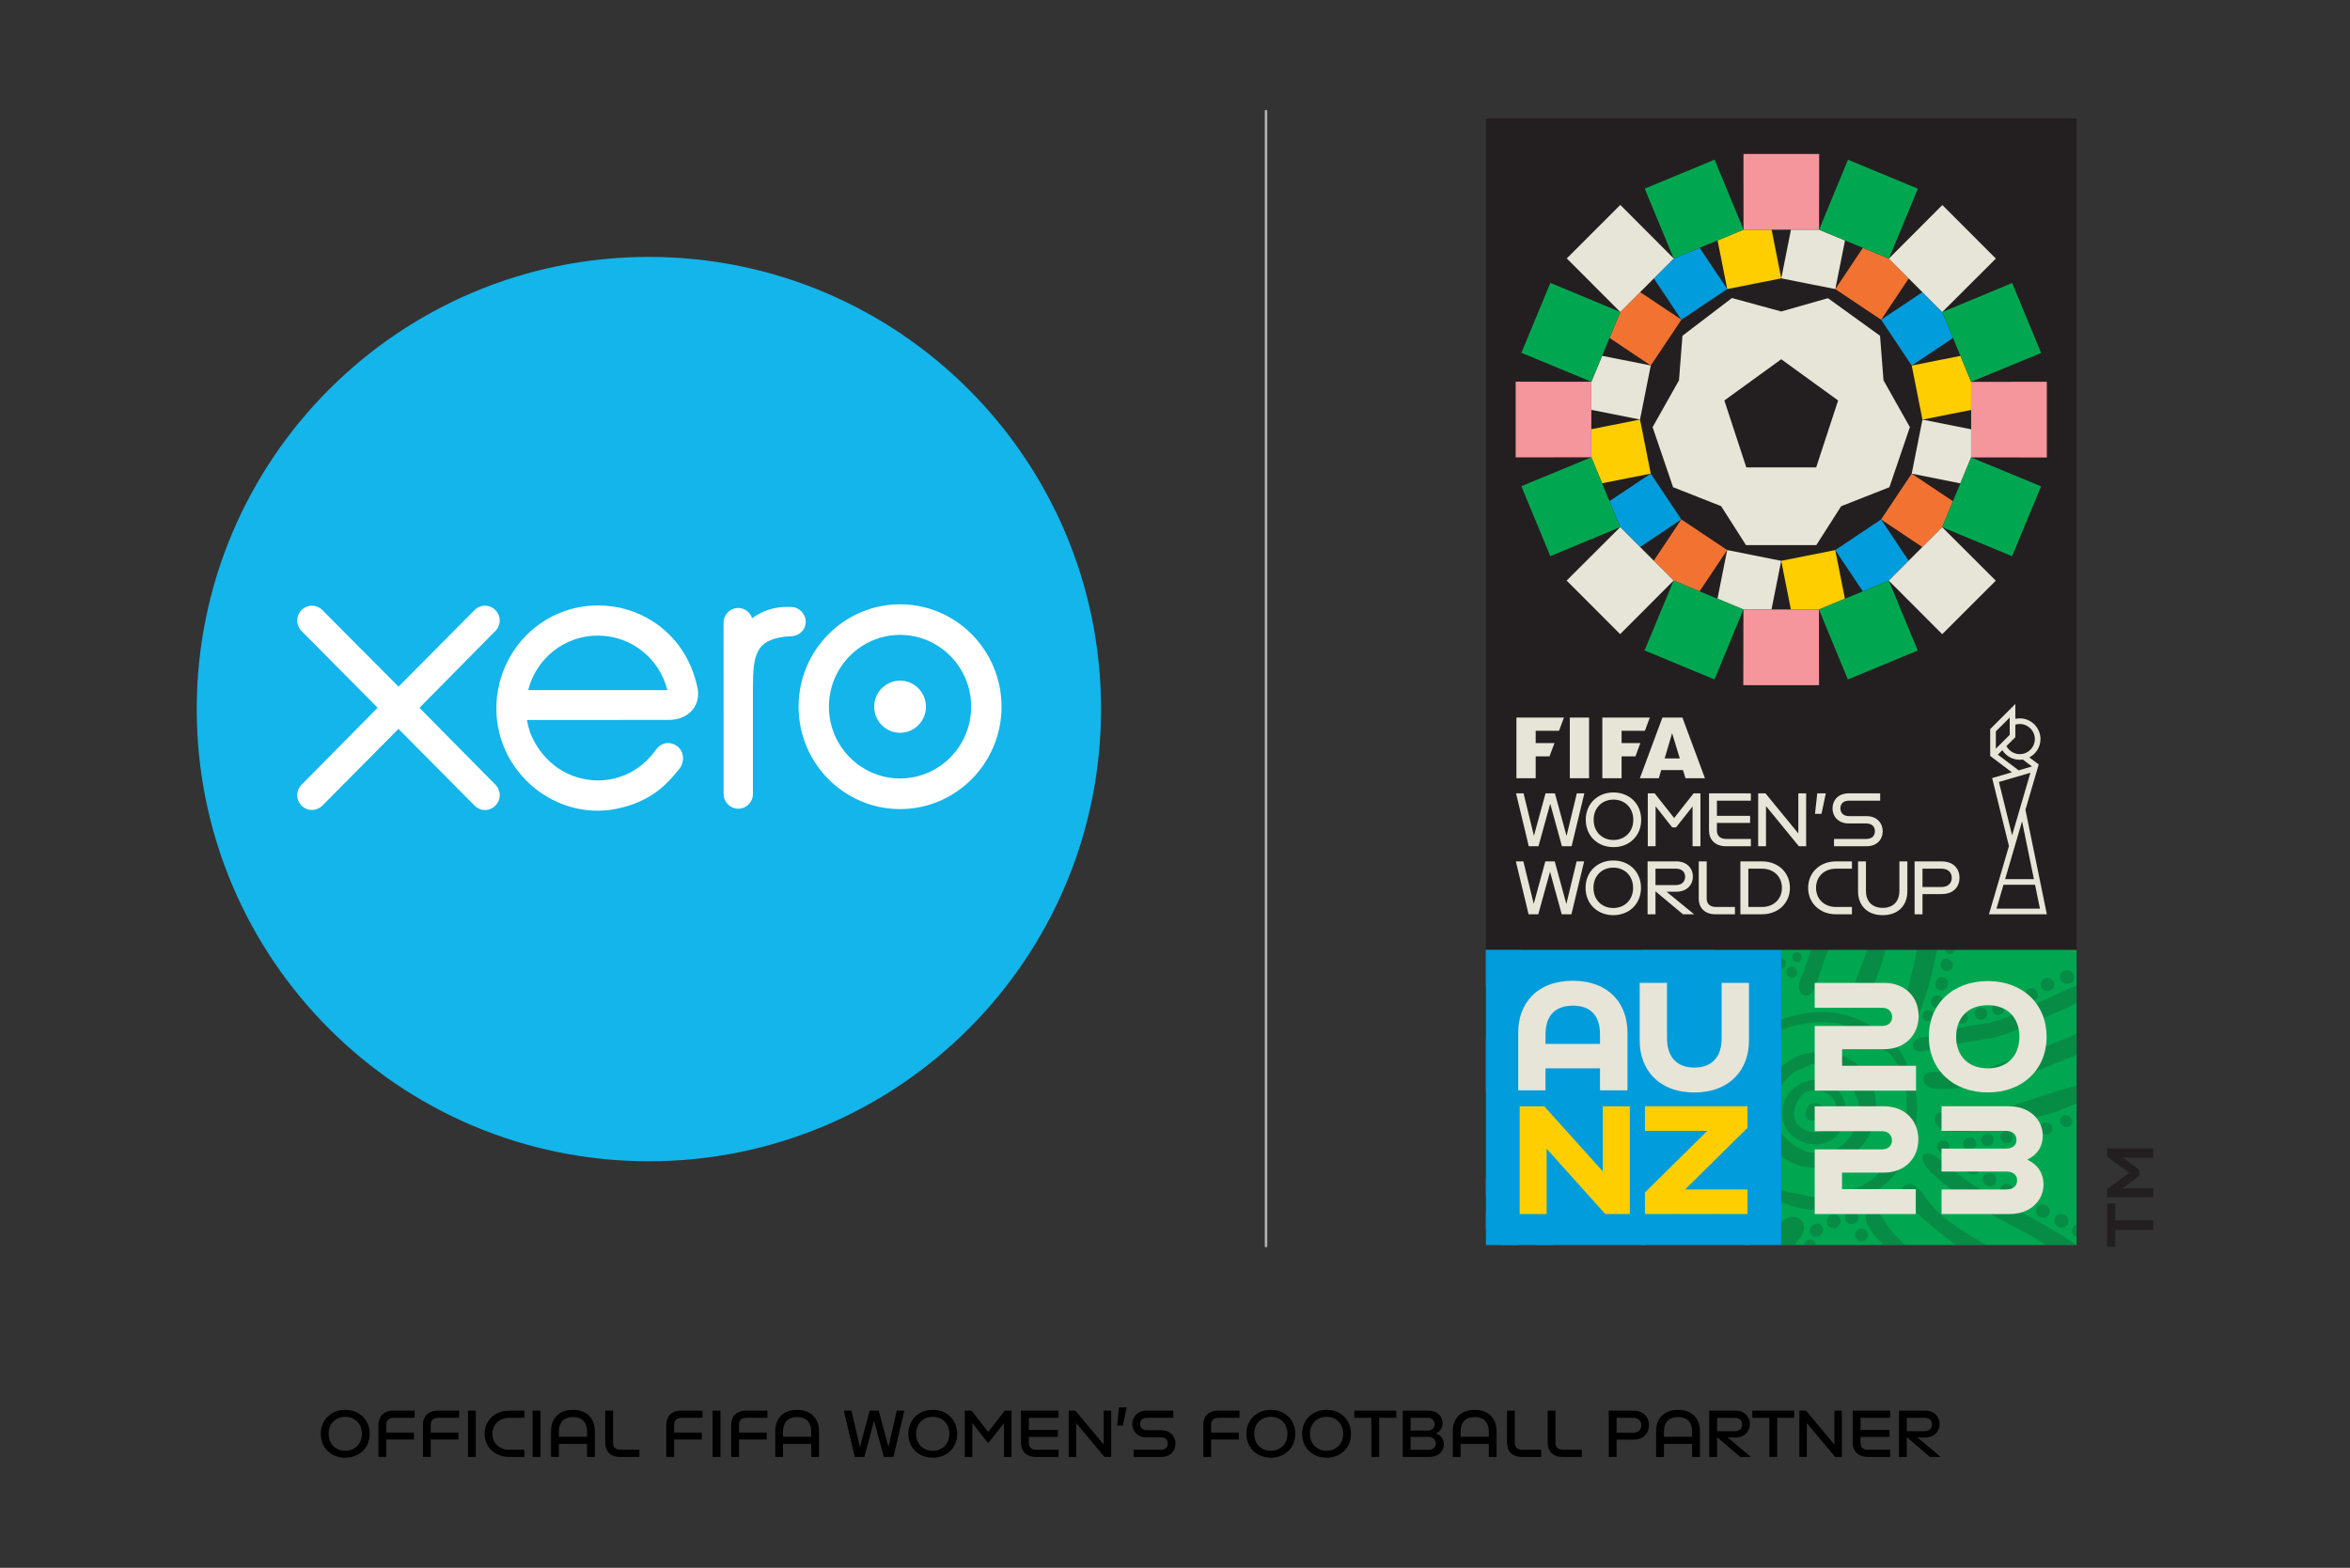
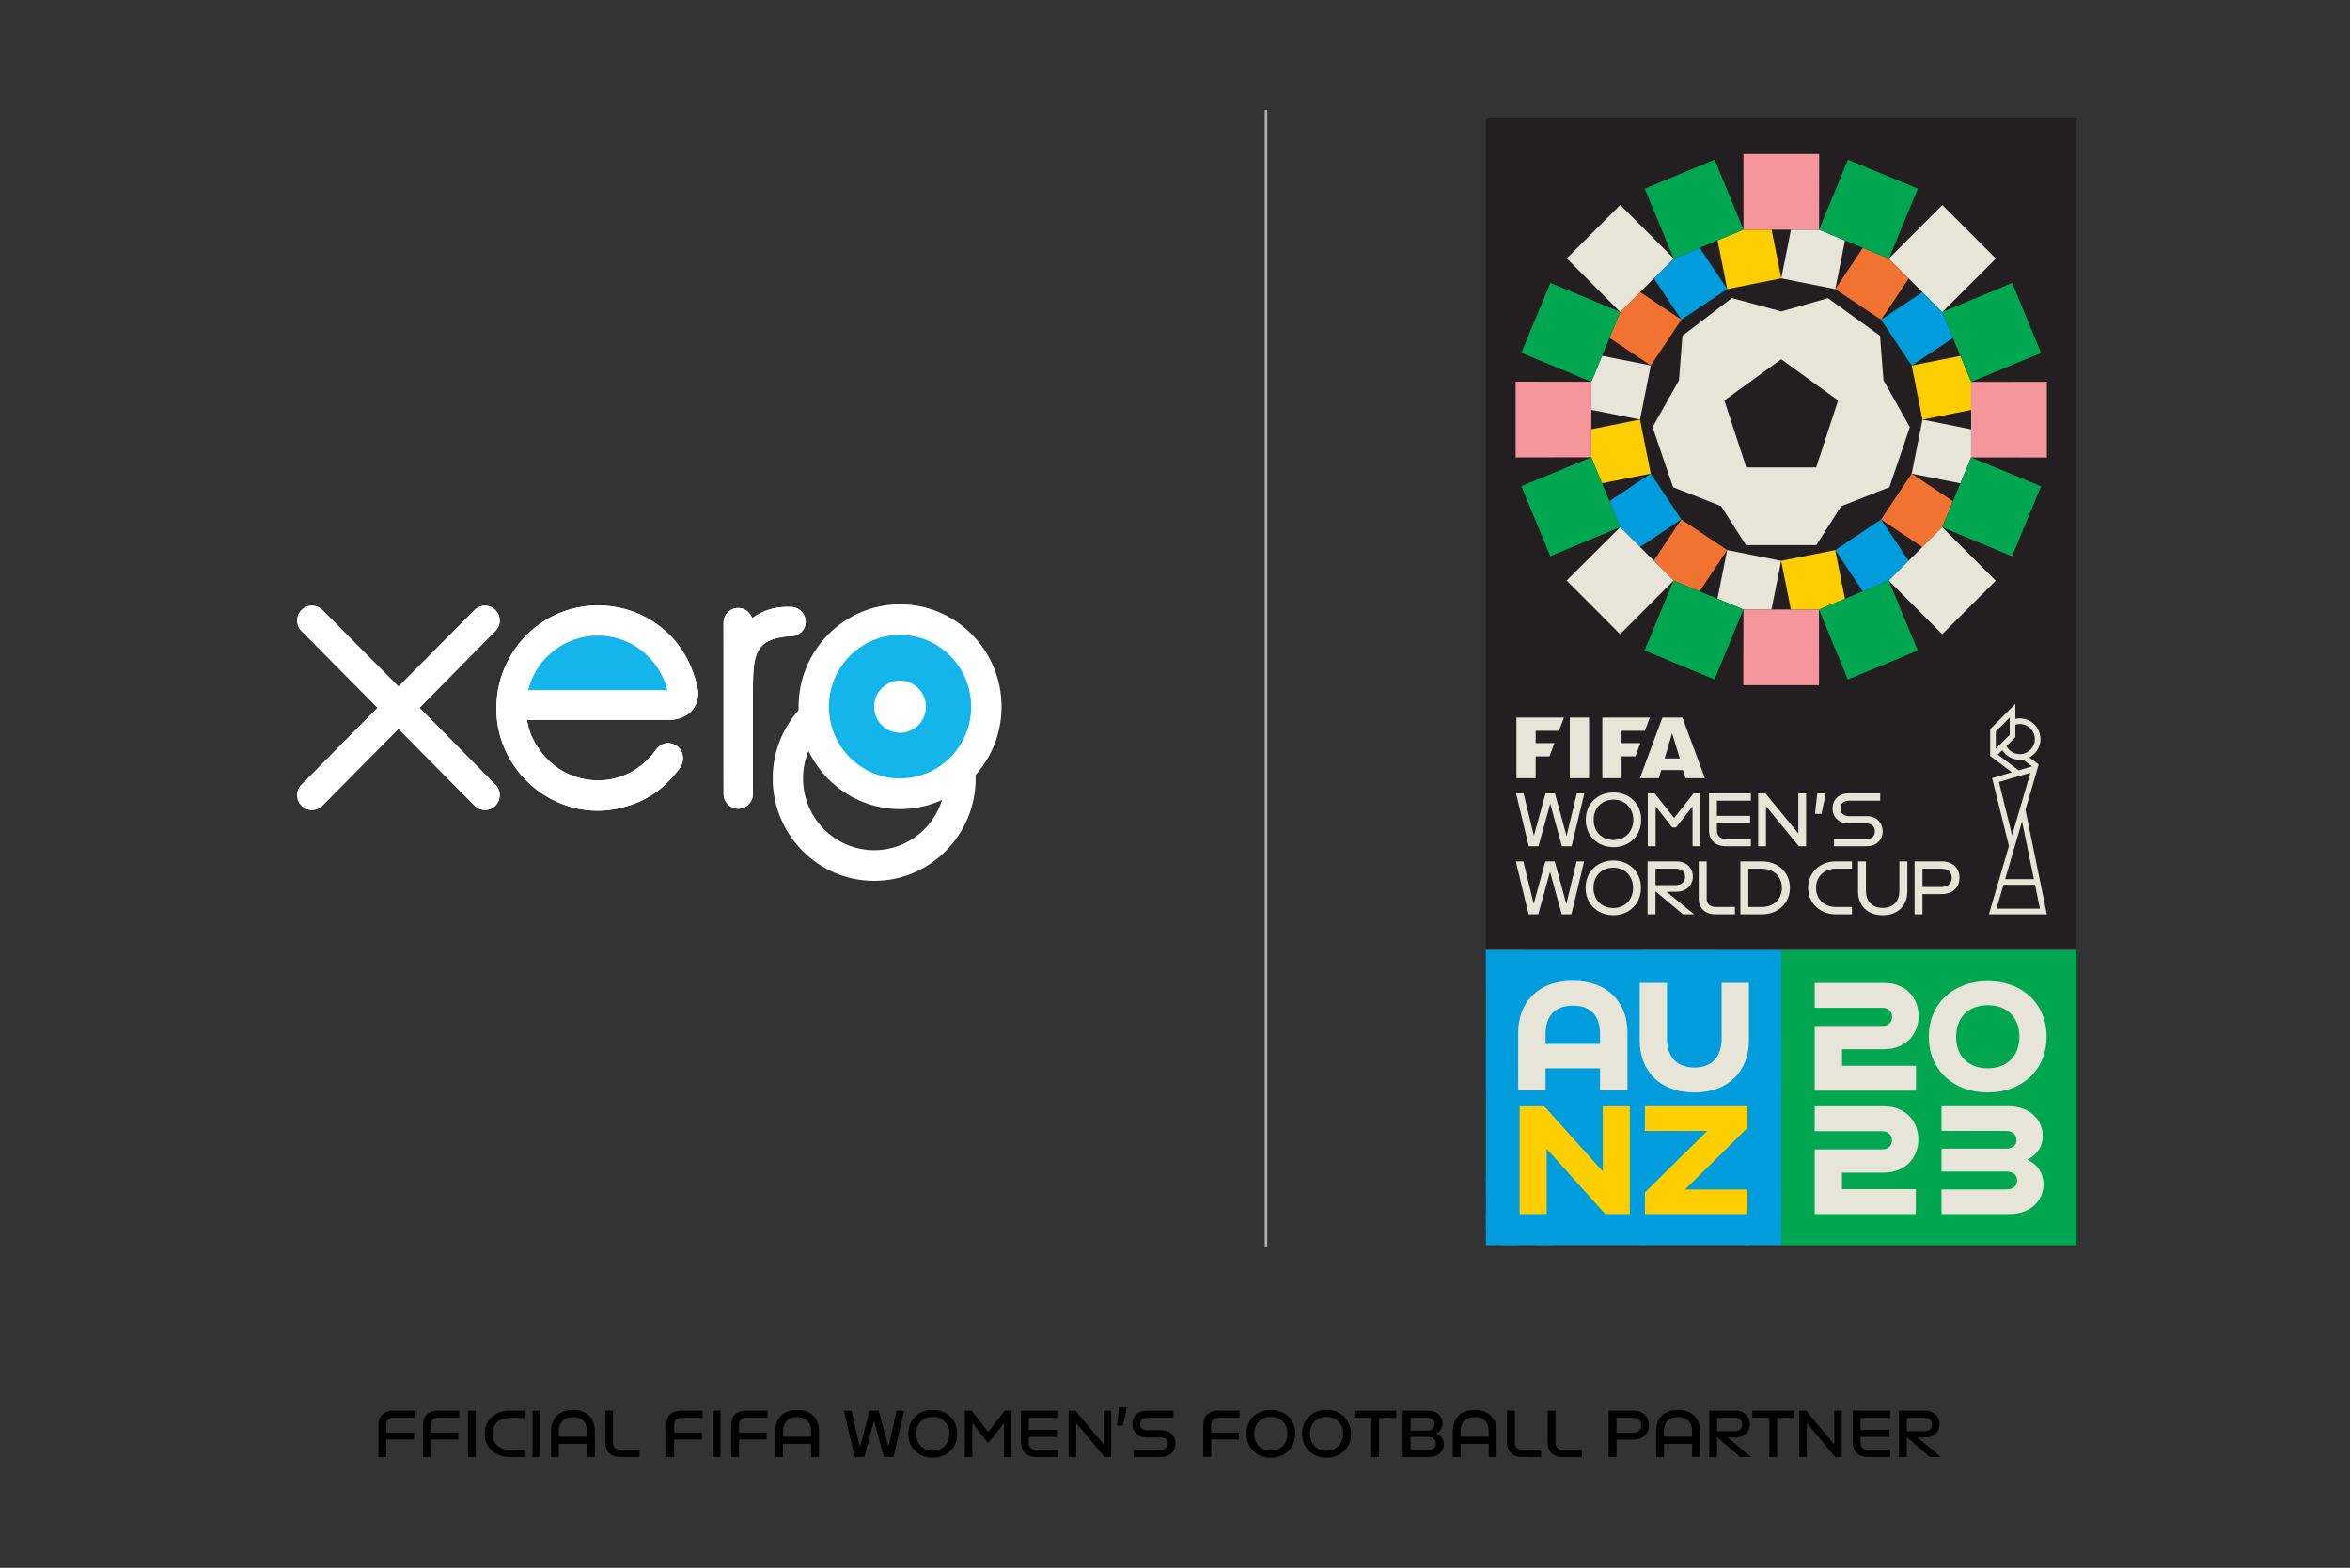
<svg xmlns="http://www.w3.org/2000/svg" width="2033.143" height="1356.354" viewBox="0 0 2033.143 1356.354">
  <rect x="0" y="0" width="2033.143" height="1356.354" fill="#333333" stroke="none" />
  <g isolation="isolate">
    <g id="Layer_1">
      <g>
        <g>
-           <path d="m277.53,1240.402c0-12.24,9.081-20.699,21.151-20.699,12.126,0,21.15,8.46,21.15,20.699s-9.024,20.699-21.15,20.699c-12.07,0-21.151-8.461-21.151-20.699Zm35.533,0c0-8.687-5.979-14.665-14.382-14.665s-14.383,5.978-14.383,14.665,5.979,14.663,14.383,14.663,14.382-5.978,14.382-14.663Z" />
          <path d="m340.772,1226.583c-4.907,0-6.543,2.708-6.543,5.922v6.824h23.971v6.036h-23.971v15.058h-6.768v-28.145c0-6.316,4.005-11.9,12.804-11.9h18.5v6.204h-17.992Z" />
          <path d="m379.209,1226.583c-4.907,0-6.543,2.708-6.543,5.922v6.824h23.971v6.036h-23.971v15.058h-6.768v-28.145c0-6.316,4.005-11.9,12.804-11.9h18.5v6.204h-17.992Z" />
          <path d="m404.893,1260.424v-40.045h6.768v40.045h-6.768Z" />
          <path d="m440.476,1260.424c-12.183,0-21.207-8.404-21.207-20.022s9.024-20.023,21.207-20.023h13.198v6.204h-13.198c-8.404,0-14.439,5.866-14.439,13.819,0,8.234,6.035,13.818,14.439,13.818h13.198v6.204h-13.198Z" />
          <path d="m460.78,1260.424v-40.045h6.768v40.045h-6.768Z" />
          <path d="m514.648,1237.921v22.503h-6.768v-11.336h-24.366v11.336h-6.768v-22.503c0-10.153,6.373-18.218,18.951-18.218s18.951,8.065,18.951,18.218Zm-31.133,5.076h24.366v-4.681c0-7.502-4.118-12.409-12.183-12.409s-12.183,4.907-12.183,12.409v4.681Z" />
          <path d="m536.447,1260.424c-8.799,0-12.804-5.583-12.804-11.9v-28.145h6.768v27.919c0,3.215,1.692,5.922,6.543,5.922h16.244v6.204h-16.751Z" />
          <path d="m589.801,1226.583c-4.907,0-6.543,2.708-6.543,5.922v6.824h23.971v6.036h-23.971v15.058h-6.768v-28.145c0-6.316,4.005-11.9,12.803-11.9h18.5v6.204h-17.992Z" />
          <path d="m616.534,1260.424v-40.045h6.768v40.045h-6.768Z" />
          <path d="m645.93,1226.583c-4.907,0-6.543,2.708-6.543,5.922v6.824h23.971v6.036h-23.971v15.058h-6.768v-28.145c0-6.316,4.005-11.9,12.803-11.9h18.5v6.204h-17.992Z" />
          <path d="m708.579,1237.921v22.503h-6.768v-11.336h-24.366v11.336h-6.768v-22.503c0-10.153,6.373-18.218,18.951-18.218s18.951,8.065,18.951,18.218Zm-31.133,5.076h24.366v-4.681c0-7.502-4.118-12.409-12.183-12.409s-12.183,4.907-12.183,12.409v4.681Z" />
          <path d="m775.809,1220.379h6.599l-9.418,40.045h-8.347l-8.404-31.302-8.403,31.302h-8.347l-9.419-40.045h6.599l7.276,31.585,8.46-31.585h7.84l8.404,31.359,7.162-31.359Z" />
          <path d="m785.83,1240.402c0-12.24,9.082-20.699,21.151-20.699,12.126,0,21.151,8.46,21.151,20.699s-9.025,20.699-21.151,20.699c-12.069,0-21.151-8.461-21.151-20.699Zm35.533,0c0-8.687-5.978-14.665-14.382-14.665s-14.382,5.978-14.382,14.665,5.978,14.663,14.382,14.663,14.382-5.978,14.382-14.663Z" />
          <path d="m869.361,1220.379h5.809v40.045h-6.542v-29.328l-13.03,16.638h-1.354l-13.028-16.695v29.385h-6.543v-40.045h5.867l14.382,18.443,14.439-18.443Z" />
          <path d="m915.777,1226.583h-25.661v10.491h25.097v6.035h-25.097v5.189c0,3.215,1.635,5.922,6.542,5.922h19.119v6.204h-19.289c-9.024,0-13.142-5.64-13.142-12.126v-27.919h32.43v6.204Z" />
          <path d="m954.875,1220.379h6.486v40.045h-5.81l-24.478-29.272v29.272h-6.486v-40.045h5.81l24.478,29.329v-29.329Z" />
          <path d="m966.437,1233.295l1.692-15.736h6.712l-3.385,15.736h-5.019Z" />
          <path d="m980.764,1260.424v-6.204h23.519c4.286,0,6.035-2.425,6.035-5.358,0-2.82-1.749-5.358-6.035-5.358h-12.409c-7.783,0-12.24-5.414-12.24-11.562,0-6.317,4.456-11.562,12.24-11.562h23.238v6.204h-22.731c-4.286,0-6.035,2.426-6.035,5.358,0,2.82,1.749,5.358,6.035,5.358h12.352c7.84,0,12.297,5.414,12.297,11.562,0,6.317-4.456,11.562-12.297,11.562h-23.969Z" />
          <path d="m1054.365,1226.583c-4.907,0-6.542,2.708-6.542,5.922v6.824h23.969v6.036h-23.969v15.058h-6.769v-28.145c0-6.316,4.005-11.9,12.804-11.9h18.499v6.204h-17.992Z" />
          <path d="m1078.33,1240.402c0-12.24,9.08-20.699,21.151-20.699,12.126,0,21.149,8.46,21.149,20.699s-9.024,20.699-21.149,20.699c-12.071,0-21.151-8.461-21.151-20.699Zm35.533,0c0-8.687-5.978-14.665-14.382-14.665s-14.383,5.978-14.383,14.665,5.979,14.663,14.383,14.663,14.382-5.978,14.382-14.663Z" />
          <path d="m1126.547,1240.402c0-12.24,9.08-20.699,21.151-20.699,12.126,0,21.149,8.46,21.149,20.699s-9.024,20.699-21.149,20.699c-12.071,0-21.151-8.461-21.151-20.699Zm35.533,0c0-8.687-5.978-14.665-14.382-14.665s-14.383,5.978-14.383,14.665,5.979,14.663,14.383,14.663,14.382-5.978,14.382-14.663Z" />
          <path d="m1207.99,1226.583h-14.777v33.841h-6.768v-33.841h-14.722v-6.204h36.266v6.204Z" />
          <path d="m1249.197,1249.54c0,5.809-4.512,10.884-12.409,10.884h-23.181v-40.045h22.053c7.897,0,12.409,5.02,12.409,10.886,0,3.665-1.692,6.881-5.697,8.854,4.793,1.806,6.824,5.415,6.824,9.42Zm-28.821-23.012v11.11h14.494c4.343,0,6.317-2.537,6.317-5.583s-2.03-5.527-6.429-5.527h-14.382Zm15.453,27.75c4.399,0,6.429-2.426,6.429-5.584,0-3.046-2.199-5.584-6.711-5.584h-15.172v11.169h15.453Z" />
          <path d="m1294.812,1237.921v22.503h-6.768v-11.336h-24.366v11.336h-6.768v-22.503c0-10.153,6.373-18.218,18.951-18.218s18.951,8.065,18.951,18.218Zm-31.133,5.076h24.366v-4.681c0-7.502-4.117-12.409-12.183-12.409s-12.183,4.907-12.183,12.409v4.681Z" />
          <path d="m1316.611,1260.424c-8.799,0-12.804-5.583-12.804-11.9v-28.145h6.769v27.919c0,3.215,1.692,5.922,6.542,5.922h16.244v6.204h-16.752Z" />
          <path d="m1351.804,1260.424c-8.799,0-12.804-5.583-12.804-11.9v-28.145h6.769v27.919c0,3.215,1.692,5.922,6.542,5.922h16.244v6.204h-16.752Z" />
          <path d="m1412.886,1220.379c9.306,0,13.763,5.809,13.763,12.578s-4.456,12.521-13.763,12.521h-14.268v14.946h-6.769v-40.045h21.037Zm-.112,19.119c5.02,0,7.276-3.046,7.276-6.429,0-3.441-2.2-6.486-7.219-6.486h-14.213v12.916h14.156Z" />
          <path d="m1470.725,1237.921v22.503h-6.768v-11.336h-24.366v11.336h-6.768v-22.503c0-10.153,6.373-18.218,18.951-18.218s18.951,8.065,18.951,18.218Zm-31.133,5.076h24.366v-4.681c0-7.502-4.117-12.409-12.183-12.409s-12.183,4.907-12.183,12.409v4.681Z" />
          <path d="m1494.751,1243.617l19.966,16.695v.112h-9.194l-19.965-17.09v17.09h-6.769v-40.045h22.617c7.952,0,12.521,5.358,12.521,11.676,0,6.261-4.569,11.562-12.521,11.562h-6.655Zm-9.193-17.034v11.564h15.341c4.455,0,6.429-2.764,6.429-5.81s-1.918-5.753-6.374-5.753h-15.396Z" />
          <path d="m1552.337,1226.583h-14.777v33.841h-6.769v-33.841h-14.72v-6.204h36.266v6.204Z" />
          <path d="m1587.024,1220.379h6.486v40.045h-5.81l-24.478-29.272v29.272h-6.486v-40.045h5.81l24.478,29.329v-29.329Z" />
          <path d="m1635.335,1226.583h-25.661v10.491h25.097v6.035h-25.097v5.189c0,3.215,1.635,5.922,6.542,5.922h19.119v6.204h-19.289c-9.025,0-13.142-5.64-13.142-12.126v-27.919h32.43v6.204Z" />
          <path d="m1658.911,1243.617l19.966,16.695v.112h-9.194l-19.965-17.09v17.09h-6.769v-40.045h22.617c7.952,0,12.521,5.358,12.521,11.676,0,6.261-4.569,11.562-12.521,11.562h-6.655Zm-9.193-17.034v11.564h15.341c4.455,0,6.429-2.764,6.429-5.81s-1.918-5.753-6.374-5.753h-15.396Z" />
        </g>
        <g id="OFFICIAL_EMBLEM">
          <g>
            <g>
              <g>
                <rect x="1541.083" y="821.632" width="255.512" height="255.514" fill="#00a750" />
-                 <path d="m1600.7,861.786c1.71-6.893,10.956-27.964,14.755-40.154h15.879c-2.114,7.757-4.567,15.795-7.436,23.462-2.607,6.956-5.532,13.595-8.807,19.396-2.725,4.825-6.365,7.457-9.374,7.848-4.01.518-6.9-2.943-5.016-10.552Zm33.997,159.189c5.687-5.401,9.667-11.597,11.351-14.22,5.478-8.547,15.663-30.262,11.637-60.433-1.024-7.68-4.946-16.548-7.469-23.968-3.136-9.221-7.52-15.207-14.878-22.198-11.291-10.726-23.05-17.136-34.369-20.709-25.954-8.191-49.584-1.426-59.887,2.635v9.104c4.337-1.979,8.898-3.52,13.332-4.295,8.261-1.45,25.313-5.594,41.385.302.997.365,1.991.762,2.976,1.206,14.069,6.359,12.917,6.77,15.939,8.428,1.745.96,3.633,1.076,5.471,2.107,1.505.846,3.083,2.56,3.605,3.705,1.164,2.544,3.45,5.209,7.908,6.668,4.456,1.459,10.426,12.078,12.826,15.812,2.4,3.733,3.473,8.779,4.207,15.152.732,6.372,2.228,29.758-1.64,38.437-3.868,8.679-14.564,34.053-30.854,43.966-16.29,9.911-34.994,13.04-42.698,13.003-10.299-.049-17.956-3.471-21.636-3.652-3.245-.158-6.077-.49-10.823-2.85v10.619c5.968,2.679,12.473,4.797,19.712,5.98,32.634,5.334,58.226-9.904,73.903-24.798Zm-66.48-163.017c2.874-4.1,7.81-21.352,10.882-29.0.718-1.789,1.708-4.372,2.818-7.325h-15.161c-3.652,10.961-7.446,22.423-9.118,26.022-4.962,10.694,4.755,18.616,10.58,10.303Zm-12.043-25.901c2.079-.808,3.311-3.654,2.437-5.631-.978-2.212-3.715-3.355-5.652-2.356-1.97,1.015-2.948,3.808-2.056,5.871.776,1.796,3.394,2.846,5.271,2.116Zm-3.724,13.358c2.109-1.124,2.923-4.433,1.659-6.749-1.152-2.107-4-3.139-5.963-2.156-2.302,1.152-3.269,4.179-2.098,6.572,1.241,2.539,4.08,3.573,6.403,2.333Zm-9.1-15.742c-.704-.579-1.48-.918-2.267-1.143v9.887c.927-.202,1.81-.56,2.463-1.254,1.926-2.037,1.826-5.829-.195-7.49Zm-.932,137.513c-.195-1.341-.302-2.744-.304-4.212-.058-17.391,12.678-25.021,21.559-27.639,2.128-.627,4.038-.971,5.494-1.087,8.215-.662,24.43,5.534,27.046,21.506,2.616,15.974-3.552,27.973-17.335,33.094-11.088,4.117-33.591-1.838-36.46-21.661Zm18.448,10.011c12.868,6.728,23.617-2.641,25.685-6.396,2.07-3.757,4.821-9.104.946-17.856-4.711-10.643-22.779-13.079-29.39-4.616-6.612,8.463-10.111,22.142,2.76,28.868Zm53.368,9.741c13.579-20.644,9.623-43.557,1.278-56.493-8.294-12.854-23.373-19.285-34.841-20.583-3.255-.369-6.221-.325-8.659.104-5.959,1.052-11.69,1.066-18.692,4.646-4.277,2.186-8.408,4.974-12.238,8.373v16.685c4.321-7.016,10.157-12.573,16.093-14.462,5.501-1.749,8.735-4.165,10.573-4.602,1.115-.263,3.306-.606,6.119-.546,3.167.067,7.125.646,11.274,2.449,8.435,3.668,8.707,6.877,12.046,10.064,4.874,4.653,5.408,7.45,9.448,17.765,3.155,8.057,1.008,12.81-.304,21.048-.697,4.388-4.769,13.161-12.803,19.482-8.034,6.324-12.62,5.257-20.883,6.279-8.266,1.022-16.128-2.964-21.894-7.481-4.314-3.38-6.549-5.099-9.669-9.395v20.244c8.066,5.562,17.656,9.272,24.333,9.551,10.663.441,35.24-2.486,48.819-23.13Zm15.389,67.96c-2.374-3.898-7.048-9.873-13.047-5.917-6.284,4.142,1.638,15.883,6.398,21.215,1.935,2.172,4.135,4.528,6.44,6.949h19.057c-12.471-11.586-14.724-15.484-18.848-22.247Zm-11.291,22.247h3.849c-1.266-.474-2.618-.46-3.849,0Zm128.571-42.108c-1.889,2.583-.95,6.788,1.956,8.763,2.679,1.819,6.122,1.187,8.143-1.494,2.286-3.034,1.796-6.66-1.187-8.733-2.816-1.956-6.9-1.285-8.912,1.464Zm48.87,35.096c.251.177.548.225.82.353v-11.03c-1.166.397-2.265,1.018-3.069,2.086-1.859,2.465-.822,6.426,2.249,8.591Zm-17.867-16.543c-1.373,2.63-.063,6.37,2.732,7.813,2.913,1.503,6.626.625,8.082-1.907,1.747-3.043.72-6.811-2.335-8.572-2.865-1.654-6.884-.39-8.48,2.667Zm-75.859-46.131c-1.689,2.658-1.187,5.727,1.208,7.404,3.113,2.182,7.062,1.694,8.71-1.076,1.638-2.751.757-6.442-1.91-8.003-2.99-1.749-6.27-1.064-8.008,1.675Zm60.337,37.048c-1.589,2.244-.985,5.71,1.315,7.56,2.641,2.121,7.281,1.598,8.907-1.006,1.498-2.397.841-5.759-1.478-7.562-3.018-2.346-6.668-1.926-8.744,1.008Zm-46.556-26.898c-1.48,2.521-.232,5.903,2.86,7.762,2.662,1.598,5.768.994,7.446-1.447,1.835-2.676,1.159-6.314-1.51-8.122-2.76-1.868-7.174-.96-8.796,1.807Zm-18.453-20.609c-2.486-1.761-6.189-1.018-8.124,1.633-1.886,2.581-1.076,6.05,1.856,7.936,2.674,1.722,6.191.794,7.922-2.086,1.461-2.432.716-5.806-1.654-7.483Zm35.249,36.994c3.197,2.044,6.902,1.303,8.566-1.712,1.566-2.841.49-5.98-2.632-7.667-2.802-1.517-5.655-.453-7.59,2.83-1.44,2.439-.797,4.979,1.656,6.549Zm-53.656-36.941c1.956,1.217,5.234.302,6.691-1.868,1.668-2.481,1.085-5.817-1.292-7.413-2.658-1.782-6.407-1.131-8.131,1.41-1.417,2.088,0,6.173,2.732,7.871Zm60.498-118.157c-10.036,4.237-22.814,7.118-33.314,8.329-10.515,1.21-36.251,9.943-41.88,10.117-10.252.318-12.796,11.047-4.084,12.341,4.298.636,20.874-5.485,28.027-6.089,7.151-.602,27.676-4.553,32.611-5.092,4.934-.541,17.721-5.116,20.028-6.094,2.305-.976,12.199-3.25,19.071-7.657,6.874-4.407,27.381-11.651,32.297-14.866,1.018-.664,2.581-1.336,4.372-2.005v-15.263c-16.276,6.412-48.622,22.69-57.127,26.28Zm-25.787,47.456c-7.344,2.676-34.964.741-42.489,1.062-10.556.451-8.914,13.565,2.316,14.346,23.164,1.61,58.038-5.578,71.828-9.341,8.579-2.339,30.059-11.416,51.258-19.649v-18.65c-1.928.971-3.703,1.856-5.05,2.465-9.195,4.156-53.566,20.913-77.864,29.769Zm17.461,33.112c-11.061,3.248-36.574,5.975-46.355,3.325-14.599-3.956-15.033,12.571-.035,15.63,8.705,1.775,35.703-.681,41.13-2.084,10.187-2.632,41.789-11.511,49.742-13.498,2.978-.743,10.575-4.128,20.971-8.203v-15.57c-1.526.492-2.895.913-3.661,1.103-14.736,3.664-39.264,12.68-61.792,19.296Zm-23.348,25.676c-2.57-1.926-6.974-.999-8.817,1.852-1.271,1.97-.483,5.452,1.556,6.884,2.562,1.796,6.389,1.227,8.254-1.231,1.833-2.414,1.396-5.71-.994-7.504Zm14.52-3.94c-2.312-1.32-5.578-.369-7.304,2.126-1.728,2.495-1.111,5.571,1.457,7.248,2.732,1.784,5.657,1.245,7.242-1.333,1.782-2.906,1.143-6.591-1.394-8.04Zm11.381,7.086c2.693,1.317,5.964.339,7.172-2.144,1.252-2.574.263-5.903-2.161-7.276-2.344-1.327-5.998-.467-7.429,1.749-1.677,2.59-.529,6.226,2.418,7.671Zm22.073-3.129c2.632-1.12,4.072-4.282,3.143-6.909-.897-2.539-4.219-4.286-6.753-3.554-2.967.855-4.486,4.351-3.208,7.376,1.166,2.76,4.277,4.17,6.819,3.087Zm29.36-134.751c2.999,1.745,6.976.76,8.77-2.175,1.552-2.539.425-6.284-2.395-7.968-2.997-1.786-7.046-.783-8.712,2.161-1.54,2.718-.476,6.342,2.337,7.982Zm.256,124.139c2.356,1.394,5.229.565,6.863-1.979,1.415-2.207.525-5.487-1.875-6.904-2.637-1.556-6.04-1.15-7.155.855-1.626,2.92-.706,6.328,2.167,8.029Zm-30.48-109.596c2.834,1.617,6.458.643,7.845-2.107,1.28-2.537-.172-6.161-3.064-7.652-2.402-1.238-5.715-.021-7.062,2.6-1.329,2.579-.348,5.659,2.281,7.16Zm-44.013,16.411c2.597,1.687,5.836,1.159,7.469-1.213,1.722-2.502,1.254-5.94-1.017-7.508-2.412-1.666-6.249-.983-8.278,1.471-1.665,2.017-.771,5.569,1.826,7.251Zm14.743-4.412c2.321,1.689,6.173,1.203,7.622-.957,1.621-2.421.876-6.026-1.543-7.446-2.458-1.443-6.075-.725-7.604,1.51-1.327,1.944-.572,5.369,1.524,6.893Zm49.168,102.359c1.624-2.418.878-6.024-1.54-7.443-2.458-1.445-6.075-.727-7.604,1.508-1.329,1.944-.572,5.371,1.524,6.895,2.321,1.689,6.17,1.203,7.62-.96Zm-80.012-94.126c2.365,1.345,5.931.272,7.281-2.191,1.227-2.242.395-5.473-1.742-6.76-2.507-1.51-5.915-.734-7.392,1.684-1.571,2.565-.75,5.787,1.854,7.267Zm45.467-14.752c2.465,1.492,5.092.887,6.686-1.531,1.671-2.539.932-5.857-1.633-7.325-2.33-1.331-5.39-.65-6.863,1.529-1.624,2.402-.797,5.755,1.81,7.327Zm-69.73,3.977c-2.367-1.122-5.318-.228-6.67,2.023-1.15,1.917-.453,5.016,1.366,6.094,2.555,1.51,6.187.75,7.413-1.552,1.178-2.216.121-5.506-2.109-6.565Zm8.842,10.856c2.558,1.645,5.513,1.443,6.953-.472,1.694-2.256.864-5.905-1.661-7.313-2.342-1.306-5.295-.523-6.66,1.763-1.271,2.119-.681,4.704,1.368,6.022Zm89.043-28.742c2.614,1.635,6.44.723,8.001-1.77,1.563-2.495.904-6.152-1.708-7.79-2.614-1.635-6.198-1.294-8.071,1.698-2.026,3.232-.836,6.226,1.777,7.862Zm-59.785,169.434c-14.541-9.599-25.666-18.655-32.831-24.693-6.126-5.162-17.626-5.696-9.899,7.223,3.331,5.571,16.03,15.668,22.163,20.2,16.058,11.869,33.161,20.846,41.078,25.288,6.877,3.857,26.728,13.869,41.315,23.174h26.045c-23.16-16.23-44.642-26.236-55.598-32.452-8.087-4.586-19.852-10.538-32.274-18.739Zm-44.463,7.585c-3.541-5.243-9.434-9.764-11.246-9.716-1.863.053-5.557,1.708-6.698,2.834-1.35,1.333-2.467,4.251-1.083,7.223,2.553,5.478,7.957,10.645,10.48,12.989,8.909,8.268,22.147,19.663,36.662,30.276h26.124c-4.156-2.47-8.124-4.825-11.541-6.867-18.585-11.102-32.269-21.29-42.698-36.739Zm-92.105-64.981c4.519-2.89,8.909-8.605,2.672-12.984-3.513-2.467-10.605-2.079-12.122,5.631-1.515,7.711,4.932,10.243,9.451,7.353Zm34.464,88.257c2.026-2.539,1.545-6.326-1.041-8.198-2.565-1.854-6.394-1.117-8.141,1.568-1.912,2.943-1.262,6.082,1.663,8.001,2.502,1.643,5.562,1.085,7.518-1.371Zm8.812,8.528c-.39-.567-.908-1.078-1.545-1.503-2.772-1.852-6.293-1.162-8.106,1.589-1.015,1.538-1.115,3.317-.407,4.89.42.941,1.129,1.807,2.107,2.507,2.878,2.061,6.038,1.431,7.92-1.575.611-.983.911-2.017.918-3.018,0-.135-.021-.267-.033-.4-.063-.887-.337-1.74-.855-2.49Zm-26.091-14.192c-2.507-1.608-5.994-.643-7.787,2.154-1.791,2.797-1.213,6.368,1.294,7.976,2.509,1.608,6.138,2.088,8.547-1.666,2.683-4.189.456-6.856-2.054-8.463Zm-21.002,8.807c-2.676,2.051-3.371,5.643-1.547,8.02,1.821,2.377,5.469,2.639,8.145.585,2.676-2.051,3.371-5.643,1.547-8.02-1.821-2.377-5.469-2.639-8.145-.585Zm-27.158-2.291v19.477h11.597c2.003-2.518,3.852-4.992,5.371-7.346,9.079-14.055-6.867-23.357-16.968-12.132Zm23.931,14.741c-2.5.481-4.117,2.516-4.052,4.737h9.611c.03-.332.121-.657.081-.992-.288-2.528-2.913-4.27-5.641-3.745Zm93.752-191.311c10.008-23.582,14.594-47.416,15.953-53.689.332-1.533.746-3.508,1.213-5.775h-17.412c-3.483,16.941-10.454,46.84-15.923,57.039-8.201,15.3,9.321,18.569,16.169,2.425Zm16.218-26.988c.98,2.13,4.34,3.334,6.642,2.379,2.892-1.199,4.463-4.735,3.389-7.627-1.055-2.841-4.072-4.24-6.867-3.185-3.002,1.134-4.584,5.35-3.164,8.433Zm11.344-14.448c2.971-1.347,4.089-4.105,2.76-6.825-1.496-3.064-4.948-4.502-7.534-3.139-2.353,1.245-3.304,4.512-2.123,7.306,1.18,2.795,4.11,3.924,6.898,2.658Zm-7.713,31.356c2.555-1.566,3.485-4.851,2.037-7.204-1.501-2.437-4.841-3.387-7.302-2.077-2.377,1.266-3.61,4.811-2.509,7.209,1.289,2.804,4.974,3.787,7.774,2.072Zm10.034-45.846c1.405-.548,2.423-2.026,2.667-3.538h-8.263c.025.49.13.973.325,1.422.776,1.794,3.394,2.846,5.271,2.116Z" fill="#231f20" mix-blend-mode="multiply" opacity=".2" />
                <g>
                  <path d="m1767.982,1024.682c0,13.916-11.291,25.601-29.277,25.601h-58.946v-21.269h56.058c5.775,0,9.321-2.758,9.321-8.008,0-4.595-3.675-7.485-9.453-7.485h-55.926v-19.824h55.533c5.775,0,9.321-2.758,9.321-7.353,0-5.118-3.545-8.008-9.321-8.008h-55.533v-21.269h58.158c18.118,0,29.409,11.553,29.409,25.601,0,8.796-4.203,16.018-13.391,20.611,9.716,4.595,14.046,12.343,14.046,21.401Z" fill="#e7e5d7" />
                  <path d="m1570.027,1050.284v-55.928h58.291c5.645,0,8.533-3.545,8.533-7.745,0-4.333-2.888-8.01-8.533-8.01h-58.291v-21.531h59.866c18.643,0,29.802,12.736,29.802,28.752,0,15.623-11.158,28.622-29.802,28.622h-36.234v14.311h63.804v21.531h-87.435Z" fill="#e7e5d7" />
                  <path d="m1668.755,896.919c0-28.489,21.006-48.18,51.073-48.18,29.932,0,50.808,19.691,50.808,48.18s-20.876,48.183-50.808,48.183c-30.067,0-51.073-19.694-51.073-48.183Zm78.379,0c0-16.279-10.241-27.307-27.306-27.307-17.331,0-27.439,11.028-27.439,27.307s10.108,27.309,27.439,27.309c17.066,0,27.306-11.028,27.306-27.309Z" fill="#e7e5d7" />
                  <path d="m1570.027,943.527v-55.928h58.442c5.662,0,8.556-3.545,8.556-7.745,0-4.333-2.895-8.01-8.556-8.01h-58.442v-21.529h60.022c18.692,0,29.881,12.733,29.881,28.749,0,15.623-11.188,28.622-29.881,28.622h-36.33v14.311h63.971v21.531h-87.663Z" fill="#e7e5d7" />
                </g>
              </g>
              <g>
                <rect x="1285.57" y="821.632" width="255.512" height="255.512" fill="#009cdc" />
                <path d="m1541.083,853.98l-44.473,44.445,44.473.014v44.486l-44.473-44.498-45.197-45.225-31.551-31.57h63.139l-31.588,31.57h0l89.67.028v.75Zm-31.579,223.164h4.247l27.332-27.316v-15.76l-74.653-.023,43.074,43.099Zm-88.269-88.322l45.195,45.223,45.223-45.195-90.418-.028Zm45.221-45.195l-90.418-.028,45.197,45.223,45.221-45.195Zm-45.195-45.223l-90.42-.028,45.197,45.223,45.223-45.195Zm-135.615-45.251l45.195,45.223,45.225-45.195-90.42-.028Zm-.074-31.521v31.447l.074.074,31.539-31.521h-31.614Zm133.541,255.512h4.191l43.127-43.099-90.418-.026,43.099,43.125Zm-88.297-88.348l45.197,45.223,45.223-45.197-90.42-.026Zm-45.195-45.223l45.195,45.223,45.223-45.197-90.418-.026Zm-.049-45.211v45.163l.049.049,45.221-45.197-45.269-.014Zm0-45.132l.074-.077h-.074v.077Zm0,180.741l43.148,43.174h15.066l-58.214-58.249v15.075Zm0,30.148l13.019,13.026h15.066l-28.085-28.101v15.075Z" fill="#009cdc" mix-blend-mode="multiply" opacity=".85" />
                <g>
                  <g>
                    <polygon points="1511.892 957.068 1511.892 975.712 1457.934 1029.015 1511.892 1029.015 1511.892 1050.284 1423.144 1050.284 1423.144 1031.64 1477.102 978.337 1423.144 978.337 1423.144 957.068 1511.892 957.068" fill="#ffce01" />
                    <polygon points="1386.703 957.071 1410.072 957.071 1410.072 1050.284 1388.805 1050.284 1338.128 993.83 1338.128 1050.284 1314.759 1050.284 1314.759 957.071 1336.027 957.071 1386.703 1013.391 1386.703 957.071" fill="#ffce01" />
                  </g>
                  <g>
                    <path d="m1418.612,900.464v-50.153h23.631v48.053c0,15.753,8.273,25.206,23.631,25.206,15.493,0,23.631-9.453,23.631-25.206v-48.053h23.631v50.153c0,24.289-15.883,44.638-47.263,44.638s-47.263-20.349-47.263-44.638Z" fill="#e7e5d7" />
                    <path d="m1408.039,893.132v50.15h-23.764v-19.036h-47.13v19.036h-23.631v-50.15c0-24.681,15.886-44.638,47.263-44.638s47.263,19.956,47.263,44.638Zm-70.894,9.978h47.13v-8.14c0-16.279-8.008-24.944-23.499-24.944-15.361,0-23.631,8.665-23.631,24.944v8.14Z" fill="#e7e5d7" />
                  </g>
                </g>
              </g>
            </g>
            <g>
              <rect x="1285.568" y="102.51" width="511.026" height="719.122" fill="#231f20" />
              <g>
                <path d="m1770.87,790.957l-18.523-90.399,11.476-39.187h-.002l.005-.005-8.096-6.11c5.713-2.997,9.623-8.986,9.623-15.874,0-9.878-8.038-17.914-17.916-17.914-1.31,0-2.588.146-3.819.413v-12.891l-21.764,21.764v23.22l18.769,14.167-17.082,4.983,14.538,58.811-17.287,59.023h50.078Zm-23.434-164.613c7.19,0,13.04,5.85,13.04,13.038s-5.85,13.04-13.04,13.04c-5.002,0-9.353-2.832-11.539-6.976l7.72-7.72v-10.81c1.208-.372,2.49-.572,3.819-.572Zm-20.706,6.428l12.011-12.011v14.943l-12.011,12.013v-14.945Zm1.749,20.091l3.857-3.859c3.185,4.983,8.763,8.294,15.101,8.294.899,0,1.782-.067,2.646-.198l7.91,5.971-11.532,3.366-17.981-13.574Zm.918,23.631l27.246-7.95-15.842,54.09-11.405-46.141Zm20.023,34.062l10.243,49.99h-24.884l14.641-49.99Zm11.242,54.864l4.233,20.66h-37.594l6.052-20.66h27.309Z" fill="#e7e5d7" />
                <g>
                  <g>
                    <path d="m1679.774,745.204c10.505,0,15.533,6.572,15.533,14.178s-5.027,14.113-15.533,14.113h-16.497v17.463h-6.83v-45.755h23.327Zm-.128,22.168c6.252,0,8.958-3.801,8.958-7.927,0-4.189-2.644-7.924-8.958-7.924h-16.369v15.851h16.369Z" fill="#e7e5d7" />
                    <path d="m1607.534,771.175v-25.971h6.83v25.583c0,8.508,4.897,14.629,14.499,14.629,9.539,0,14.436-6.122,14.436-14.629v-25.583h6.895v25.971c0,11.342-7.218,20.558-21.331,20.558-14.176,0-21.329-9.216-21.329-20.558Z" fill="#e7e5d7" />
                    <path d="m1588.394,790.959c-13.79,0-24.038-9.602-24.038-22.879s10.248-22.876,24.038-22.876h13.855v6.317h-13.855c-9.99,0-17.205,6.765-17.205,16.56s7.216,16.562,17.205,16.562h13.855v6.317h-13.855Z" fill="#e7e5d7" />
                  </g>
                  <g>
                    <path d="m1505.717,790.959v-45.755h18.753c13.853,0,24.101,9.602,24.101,22.879s-10.248,22.876-24.101,22.876h-18.753Zm6.895-6.314h11.857c9.987,0,17.205-6.767,17.205-16.562s-7.218-16.562-17.205-16.562h-11.857v33.124Z" fill="#e7e5d7" />
                    <path d="m1484.19,790.959c-9.922,0-14.499-6.252-14.499-13.34v-32.415h6.895v32.222c0,3.801,2.126,7.218,8.057,7.218h16.367v6.314h-16.82Z" fill="#e7e5d7" />
                    <path d="m1441.806,771.433l23.715,19.396v.13h-9.474l-23.778-19.849v19.849h-6.832v-45.755h24.939c9.086,0,14.241,6.059,14.241,13.147s-5.155,13.082-14.241,13.082h-8.57Zm-9.537-19.912v14.176h17.656c5.543,0,7.992-3.48,7.992-7.153,0-3.738-2.386-7.023-7.926-7.023h-17.721Z" fill="#e7e5d7" />
                    <path d="m1371.781,768.083c0-13.986,10.375-23.652,23.973-23.652,13.663,0,23.973,9.667,23.973,23.652s-10.31,23.65-23.973,23.65c-13.598,0-23.973-9.667-23.973-23.65Zm41.113,0c0-10.375-7.281-17.466-17.14-17.466s-17.143,7.09-17.143,17.466,7.283,17.463,17.143,17.463,17.14-7.088,17.14-17.463Z" fill="#e7e5d7" />
                    <polygon points="1364.045 745.204 1370.554 745.204 1359.536 790.959 1351.158 790.959 1341.041 754.162 1330.859 790.959 1322.481 790.959 1311.46 745.204 1317.969 745.204 1326.928 781.938 1336.98 745.204 1345.1 745.204 1355.154 782.066 1364.045 745.204" fill="#e7e5d7" />
                  </g>
                </g>
                <g>
                  <path d="m1586.721,732.104v-6.317h27.776c5.476,0,7.604-3.029,7.604-6.702,0-3.48-2.128-6.702-7.604-6.702h-15.08c-8.958,0-13.986-6.122-13.986-13.017,0-7.088,5.027-13.017,13.986-13.017h27.258v6.314h-26.807c-5.478,0-7.604,3.029-7.604,6.702,0,3.48,2.191,6.702,7.604,6.702h15.08c8.958,0,13.918,6.122,13.918,13.017,0,7.09-4.96,13.019-13.918,13.019h-28.227Z" fill="#e7e5d7" />
                  <polygon points="1572.222 686.349 1579.633 686.349 1575.895 704.07 1570.287 704.07 1572.222 686.349" fill="#e7e5d7" />
                  <polygon points="1555.851 686.349 1562.618 686.349 1562.618 732.104 1556.304 732.104 1527.884 697.368 1527.884 732.104 1521.117 732.104 1521.117 686.349 1527.431 686.349 1555.851 721.02 1555.851 686.349" fill="#e7e5d7" />
                  <path d="m1514.8,692.663h-29.386v13.147h28.74v6.122h-28.74v6.637c0,3.803,2.126,7.218,8.054,7.218h21.331v6.317h-21.524c-10.052,0-14.692-6.379-14.692-13.535v-32.22h36.216v6.314Z" fill="#e7e5d7" />
                  <polygon points="1465.242 686.349 1471.171 686.349 1471.171 732.104 1464.341 732.104 1464.341 697.691 1450.035 715.8 1446.748 715.8 1432.376 697.563 1432.376 732.104 1425.609 732.104 1425.609 686.349 1431.538 686.349 1448.423 707.68 1465.242 686.349" fill="#e7e5d7" />
                  <path d="m1371.953,709.225c0-13.983,10.375-23.65,23.973-23.65,13.663,0,23.973,9.667,23.973,23.65s-10.31,23.652-23.973,23.652c-13.598,0-23.973-9.667-23.973-23.652Zm41.115,0c0-10.375-7.283-17.463-17.143-17.463s-17.143,7.088-17.143,17.463,7.283,17.466,17.143,17.466,17.143-7.09,17.143-17.466Z" fill="#e7e5d7" />
                  <polygon points="1364.219 686.349 1370.726 686.349 1359.708 732.104 1351.33 732.104 1341.213 695.307 1331.03 732.104 1322.653 732.104 1311.634 686.349 1318.144 686.349 1327.1 723.081 1337.152 686.349 1345.274 686.349 1355.326 723.211 1364.219 686.349" fill="#e7e5d7" />
                </g>
                <path d="m1438.259,620.805l-19.501,52.467h16.404l2.082-7.048h18.825l2.175,7.048h16.822l-19.487-52.467h-17.319Zm8.396,13.481l6.658,21.854h-13.094l6.435-21.854Zm-60.377-13.481v52.467h16.66v-18.95h11.99l4.261-11.465h-16.251v-10.622h20.186l4.249-11.43h-41.095Zm-28.12,0l.002,52.467h16.657v-52.467h-16.66Zm-46.189,0v52.467h16.657v-18.95h11.99l4.263-11.465h-16.253v-10.622h20.188l4.249-11.43h-41.095Z" fill="#e7e5d7" />
              </g>
              <g>
                <path d="m1581.494,257.972l-40.423,11.483-42.658-11.607-42.809,32.631-3.002,38.535-22.823,40.539,17.716,51.949,41.659,16.406-.042.065,21.478,33.633h60.818l21.478-33.633.016-.033,41.74-16.439,17.716-51.949-22.82-40.539-3.004-38.535-45.042-32.508Zm-10.196,146.372h-60.454l-18.987-57.884,49.214-35.661,49.212,35.661-18.985,57.884Z" fill="#e7e5d7" />
                <g>
                  <g>
                    <polygon points="1454.649 449.364 1430.787 485.055 1447.967 502.244 1447.967 502.244 1470.423 511.551 1494.284 475.86 1454.649 449.364" fill="#f27331" />
                    <polygon points="1627.449 449.404 1663.142 473.265 1680.331 456.085 1680.331 456.085 1689.638 433.632 1653.947 409.771 1627.449 449.404" fill="#f27331" />
                    <polygon points="1627.495 276.606 1651.357 240.913 1634.177 223.726 1634.177 223.726 1611.723 214.417 1587.862 250.11 1627.495 276.606" fill="#f27331" />
                    <polygon points="1454.695 276.564 1419.002 252.705 1401.813 269.885 1392.506 292.339 1428.197 316.2 1454.695 276.564" fill="#f27331" />
                  </g>
                  <g>
                    <polygon points="1428.174 409.717 1392.469 433.562 1401.764 456.016 1418.946 473.207 1454.649 449.364 1428.174 409.717" fill="#009cdc" />
                    <polygon points="1587.802 475.881 1611.647 511.586 1634.1 502.291 1651.294 485.106 1627.449 449.404 1587.802 475.881" fill="#009cdc" />
                    <polygon points="1653.972 316.253 1689.675 292.408 1680.382 269.952 1663.2 252.761 1627.495 276.606 1653.972 316.253" fill="#009cdc" />
                    <polygon points="1494.342 250.087 1470.5 214.385 1448.044 223.68 1448.044 223.68 1448.044 223.68 1430.852 240.862 1454.695 276.564 1494.342 250.087" fill="#009cdc" />
                  </g>
                  <g>
                    <polygon points="1418.884 362.956 1376.774 371.322 1376.767 395.625 1376.767 395.625 1386.062 418.083 1428.174 409.717 1418.884 362.956" fill="#ffce01" />
                    <polygon points="1541.041 485.171 1549.406 527.281 1573.709 527.288 1596.167 517.991 1587.802 475.881 1541.041 485.171" fill="#ffce01" />
                    <polygon points="1696.082 307.885 1653.972 316.253 1663.26 363.014 1705.37 354.649 1705.377 330.346 1705.377 330.344 1696.082 307.885" fill="#ffce01" />
                    <polygon points="1541.103 240.799 1532.74 198.687 1508.437 198.682 1508.437 198.682 1485.977 207.977 1494.342 250.087 1541.103 240.799" fill="#ffce01" />
                  </g>
                  <g>
                    <polygon points="1428.197 316.2 1386.092 307.813 1376.785 330.264 1376.785 330.264 1376.778 354.57 1418.884 362.956 1428.197 316.2" fill="#e7e5d7" />
                    <polygon points="1494.284 475.86 1485.898 517.963 1508.358 527.272 1532.654 527.277 1541.041 485.171 1494.284 475.86" fill="#e7e5d7" />
                    <polygon points="1653.947 409.771 1696.054 418.155 1705.361 395.706 1705.361 395.706 1705.366 371.399 1663.26 363.014 1653.947 409.771" fill="#e7e5d7" />
                    <polygon points="1587.862 250.11 1596.248 208.003 1573.797 198.698 1573.797 198.698 1549.49 198.691 1541.103 240.799 1587.862 250.11" fill="#e7e5d7" />
                  </g>
                </g>
                <g>
                  <g>
                    <polygon points="1311.29 330.181 1311.29 395.676 1376.767 395.625 1376.767 395.625 1376.785 330.264 1311.29 330.181" fill="#f4969b" />
                    <polygon points="1573.709 527.288 1508.358 527.272 1508.358 527.274 1508.263 592.781 1573.758 592.781 1573.709 527.288" fill="#f4969b" />
                    <polygon points="1705.377 330.346 1705.361 395.706 1770.872 395.787 1770.872 330.295 1705.377 330.346" fill="#f4969b" />
                    <polygon points="1508.388 133.194 1508.437 198.682 1508.437 198.682 1573.797 198.698 1573.797 198.698 1573.883 133.194 1508.388 133.194" fill="#f4969b" />
                  </g>
                  <g>
                    <polygon points="1376.767 395.625 1376.767 395.625 1316.225 420.61 1341.273 481.127 1401.764 456.016 1401.764 456.016 1376.767 395.625" fill="#00a750" />
                    <polygon points="1447.967 502.244 1422.826 562.721 1483.329 587.8 1508.356 527.274 1508.358 527.272 1447.967 502.244" fill="#00a750" />
                    <polygon points="1634.1 502.291 1573.709 527.288 1598.695 587.828 1659.211 562.779 1634.1 502.291" fill="#00a750" />
                    <polygon points="1705.361 395.706 1680.331 456.085 1680.331 456.085 1740.808 481.224 1765.889 420.722 1705.361 395.706" fill="#00a750" />
                    <polygon points="1740.873 244.844 1680.382 269.952 1705.377 330.344 1705.377 330.346 1765.919 305.358 1740.873 244.844" fill="#00a750" />
                    <polygon points="1598.816 138.171 1573.797 198.698 1573.797 198.698 1634.177 223.726 1659.318 163.247 1598.816 138.171" fill="#00a750" />
                    <polygon points="1483.451 138.14 1422.935 163.189 1447.977 223.517 1448.09 223.631 1448.044 223.68 1508.437 198.682 1508.437 198.682 1483.451 138.14" fill="#00a750" />
                    <polygon points="1341.336 244.744 1316.257 305.246 1376.785 330.264 1401.813 269.885 1341.336 244.744" fill="#00a750" />
                  </g>
                  <g>
                    <polygon points="1401.764 456.016 1401.764 456.016 1355.391 502.268 1401.69 548.592 1447.967 502.244 1401.764 456.016" fill="#e7e5d7" />
                    <polygon points="1680.331 456.085 1680.331 456.085 1634.1 502.291 1680.352 548.659 1726.678 502.361 1680.331 456.085" fill="#e7e5d7" />
                    <polygon points="1680.454 177.379 1634.177 223.726 1680.382 269.952 1726.753 223.701 1680.454 177.379" fill="#e7e5d7" />
                    <polygon points="1447.977 223.517 1401.838 177.262 1355.514 223.561 1401.813 269.885 1419.002 252.705 1430.852 240.862 1448.044 223.68 1448.044 223.68 1447.977 223.517" fill="#e7e5d7" />
                  </g>
                </g>
              </g>
            </g>
          </g>
        </g>
-         <path d="m1830.019,1078.621h-7.167v-37.508h7.167v14.666h32.917v8.287h-32.917v14.556Zm-7.167-78.04v-7.054h40.084v7.949h-26.311l14.442,10.86v4.704l-14.556,10.973h26.424v7.836h-40.084v-7.054l19.146-14.108-19.146-14.108Z" fill="#231f20" />
        <line x1="1095.32" y1="1078.848" x2="1095.32" y2="95.253" fill="none" stroke="#b2b1b1" stroke-miterlimit="10" stroke-width="2.171" />
        <g>
          <path d="m603.559,595.457c-5.242-25.048-18.724-45.113-38.987-58.024-13.918-8.931-30.159-13.649-46.971-13.649-18.549,0-36.21,5.634-51.075,16.294-23.232,16.674-37.1,43.908-37.1,72.861,0,7.268.89,14.482,2.644,21.442,8.928,35.254,38.958,61.918,74.725,66.349,3.458.417,6.922.63,10.291.63,7.165,0,14.136-.921,21.302-2.802,9.315-2.261,18.19-6.068,26.386-11.313,7.743-5.063,14.874-11.886,22.374-21.402l.492-.514c2.496-3.144,3.658-7.188,3.183-11.089-.425-3.492-2.081-6.508-4.659-8.486-2.445-1.901-5.357-2.949-8.198-2.949-2.769,0-6.838,1.012-10.518,5.853l-.288.387c-1.215,1.636-2.472,3.326-3.918,5.004-4.956,5.619-10.653,10.248-16.921,13.755-8.973,4.828-18.667,7.312-28.791,7.386-31.805-.352-51.281-21.715-58.891-41.556-1.196-3.571-2.05-6.833-2.598-9.856-.009-.307-.032-.628-.051-.943l123.138-.023c8.553-.184,15.718-3.336,20.172-8.873,4.032-5.013,5.547-11.571,4.261-18.483Zm-146.605,1.593c7.022-27.788,31.767-47.185,60.2-47.185,28.58,0,53.21,19.347,60.262,47.185h-120.462Zm227.235-46.562c-.573,0-2.829.015-4.929.268-25.338,3.162-27.857,15.497-27.857,45.006v91.079c0,7.059-5.692,12.8-12.685,12.8-6.951,0-12.641-5.738-12.688-12.795l-.042-148.095c.044-7.155,5.625-12.757,12.707-12.757,5.495,0,10.368,3.646,12.033,8.834,8.7-6.406,19.029-9.784,29.953-9.784l3.599.052c7.04,0,12.781,5.766,12.781,12.854,0,6.994-5.414,12.266-12.872,12.539Zm-255.57,128.371c2.401,2.447,3.724,5.656,3.724,9.044,0,7.093-5.731,12.864-12.774,12.864-3.422,0-6.691-1.437-9.207-4.046l-65.624-66.14-65.909,66.45c-2.462,2.393-5.65,3.703-8.986,3.703-7.008,0-12.707-5.758-12.707-12.832,0-3.505,1.395-6.781,3.928-9.22l65.661-66.383-65.759-66.301c-2.47-2.479-3.83-5.738-3.83-9.173,0-7.076,5.699-12.834,12.707-12.834,3.387,0,6.575,1.318,8.981,3.708l65.978,66.309,65.718-66.185c2.425-2.469,5.64-3.832,9.05-3.832,7.042,0,12.774,5.758,12.774,12.834,0,3.428-1.326,6.627-3.729,9.007l-65.713,66.519,65.718,66.507Zm350.105-5.399,0,0,22.376-62.068c0,12.446-10.038,22.57-22.376,22.57-12.362,0-22.42-10.124-22.42-22.57s10.058-22.565,22.42-22.565c12.337,0,22.376,10.124,22.376,22.565Zm65.397,0c0,48.834-39.375,88.565-87.772,88.565-48.422,0-87.817-39.731-87.817-88.565s39.395-88.588,87.817-88.588c48.397,0,87.772,39.741,87.772,88.588Zm-26.275,0c0-34.264-27.587-62.14-61.498-62.14-33.947,0-61.564,27.876-61.564,62.14,0,34.224,27.617,62.068,61.564,62.068,33.911,0,61.498-27.844,61.498-62.068Z" fill="#fff" fill-rule="evenodd" />
          <g>
-             <path d="m561.386,222.261c-216.069,0-391.18,175.151-391.18,391.191s175.111,391.191,391.18,391.191,391.202-175.17,391.202-391.191-175.197-391.191-391.202-391.191" fill="#13b5ea" fill-rule="evenodd" />
            <path d="m603.559,595.457c-5.242-25.048-18.724-45.113-38.987-58.024-13.918-8.931-30.159-13.649-46.971-13.649-18.549,0-36.21,5.634-51.075,16.294-23.232,16.674-37.1,43.908-37.1,72.861,0,7.268.89,14.482,2.644,21.442,8.928,35.254,38.958,61.918,74.725,66.349,3.458.417,6.922.63,10.291.63,7.165,0,14.136-.921,21.302-2.802,9.315-2.261,18.19-6.068,26.386-11.313,7.743-5.063,14.874-11.886,22.374-21.402l.492-.514c2.496-3.144,3.658-7.188,3.183-11.089-.425-3.492-2.081-6.508-4.659-8.486-2.445-1.901-5.357-2.949-8.198-2.949-2.769,0-6.838,1.012-10.518,5.853l-.288.387c-1.215,1.636-2.472,3.326-3.918,5.004-4.956,5.619-10.653,10.248-16.921,13.755-8.973,4.828-18.667,7.312-28.791,7.386-31.805-.352-51.281-21.715-58.891-41.556-1.196-3.571-2.05-6.833-2.598-9.856-.009-.307-.032-.628-.051-.943l123.138-.023c8.553-.184,15.718-3.336,20.172-8.873,4.032-5.013,5.547-11.571,4.261-18.483Z" fill="#fff" fill-rule="evenodd" />
            <path d="m456.955,597.049c7.022-27.788,31.767-47.185,60.2-47.185,28.58,0,53.21,19.347,60.262,47.185h-120.462Z" fill="#13b5ea" fill-rule="evenodd" />
            <path d="m684.19,550.488c-.573,0-2.829.015-4.929.268-25.338,3.162-27.857,15.497-27.857,45.006v91.079c0,7.059-5.692,12.8-12.685,12.8-6.951,0-12.641-5.738-12.688-12.795l-.042-148.095c.044-7.155,5.625-12.757,12.707-12.757,5.495,0,10.368,3.646,12.033,8.834,8.7-6.406,19.029-9.784,29.953-9.784l3.599.052c7.04,0,12.781,5.766,12.781,12.854,0,6.994-5.414,12.266-12.872,12.539Z" fill="#fff" fill-rule="evenodd" />
            <path d="m428.62,678.858c2.401,2.447,3.724,5.656,3.724,9.044,0,7.093-5.731,12.864-12.774,12.864-3.422,0-6.691-1.437-9.207-4.046l-65.624-66.14-65.909,66.45c-2.462,2.393-5.65,3.703-8.986,3.703-7.008,0-12.707-5.758-12.707-12.832,0-3.505,1.395-6.781,3.928-9.22l65.661-66.383-65.759-66.301c-2.47-2.479-3.83-5.738-3.83-9.173,0-7.076,5.699-12.834,12.707-12.834,3.387,0,6.575,1.318,8.981,3.708l65.978,66.309,65.718-66.185c2.425-2.469,5.64-3.832,9.05-3.832,7.042,0,12.774,5.758,12.774,12.834,0,3.428-1.326,6.627-3.729,9.007l-65.713,66.519,65.718,66.507Z" fill="#fff" fill-rule="evenodd" />
            <path d="m866.498,611.391c0,48.834-39.375,88.565-87.772,88.565-48.422,0-87.817-39.731-87.817-88.565s39.395-88.588,87.817-88.588c48.397,0,87.772,39.741,87.772,88.588Z" fill="#fff" fill-rule="evenodd" />
            <path d="m840.223,611.391c0-34.264-27.587-62.14-61.498-62.14-33.947,0-61.564,27.876-61.564,62.14,0,34.224,27.617,62.068,61.564,62.068,33.911,0,61.498-27.844,61.498-62.068Z" fill="#13b5ea" fill-rule="evenodd" />
          </g>
          <path d="m801.101,611.391c0,12.446-10.038,22.57-22.376,22.57-12.362,0-22.42-10.124-22.42-22.57s10.058-22.565,22.42-22.565c12.337,0,22.376,10.124,22.376,22.565Z" fill="#fff" fill-rule="evenodd" />
        </g>
      </g>
    </g>
  </g>
</svg>